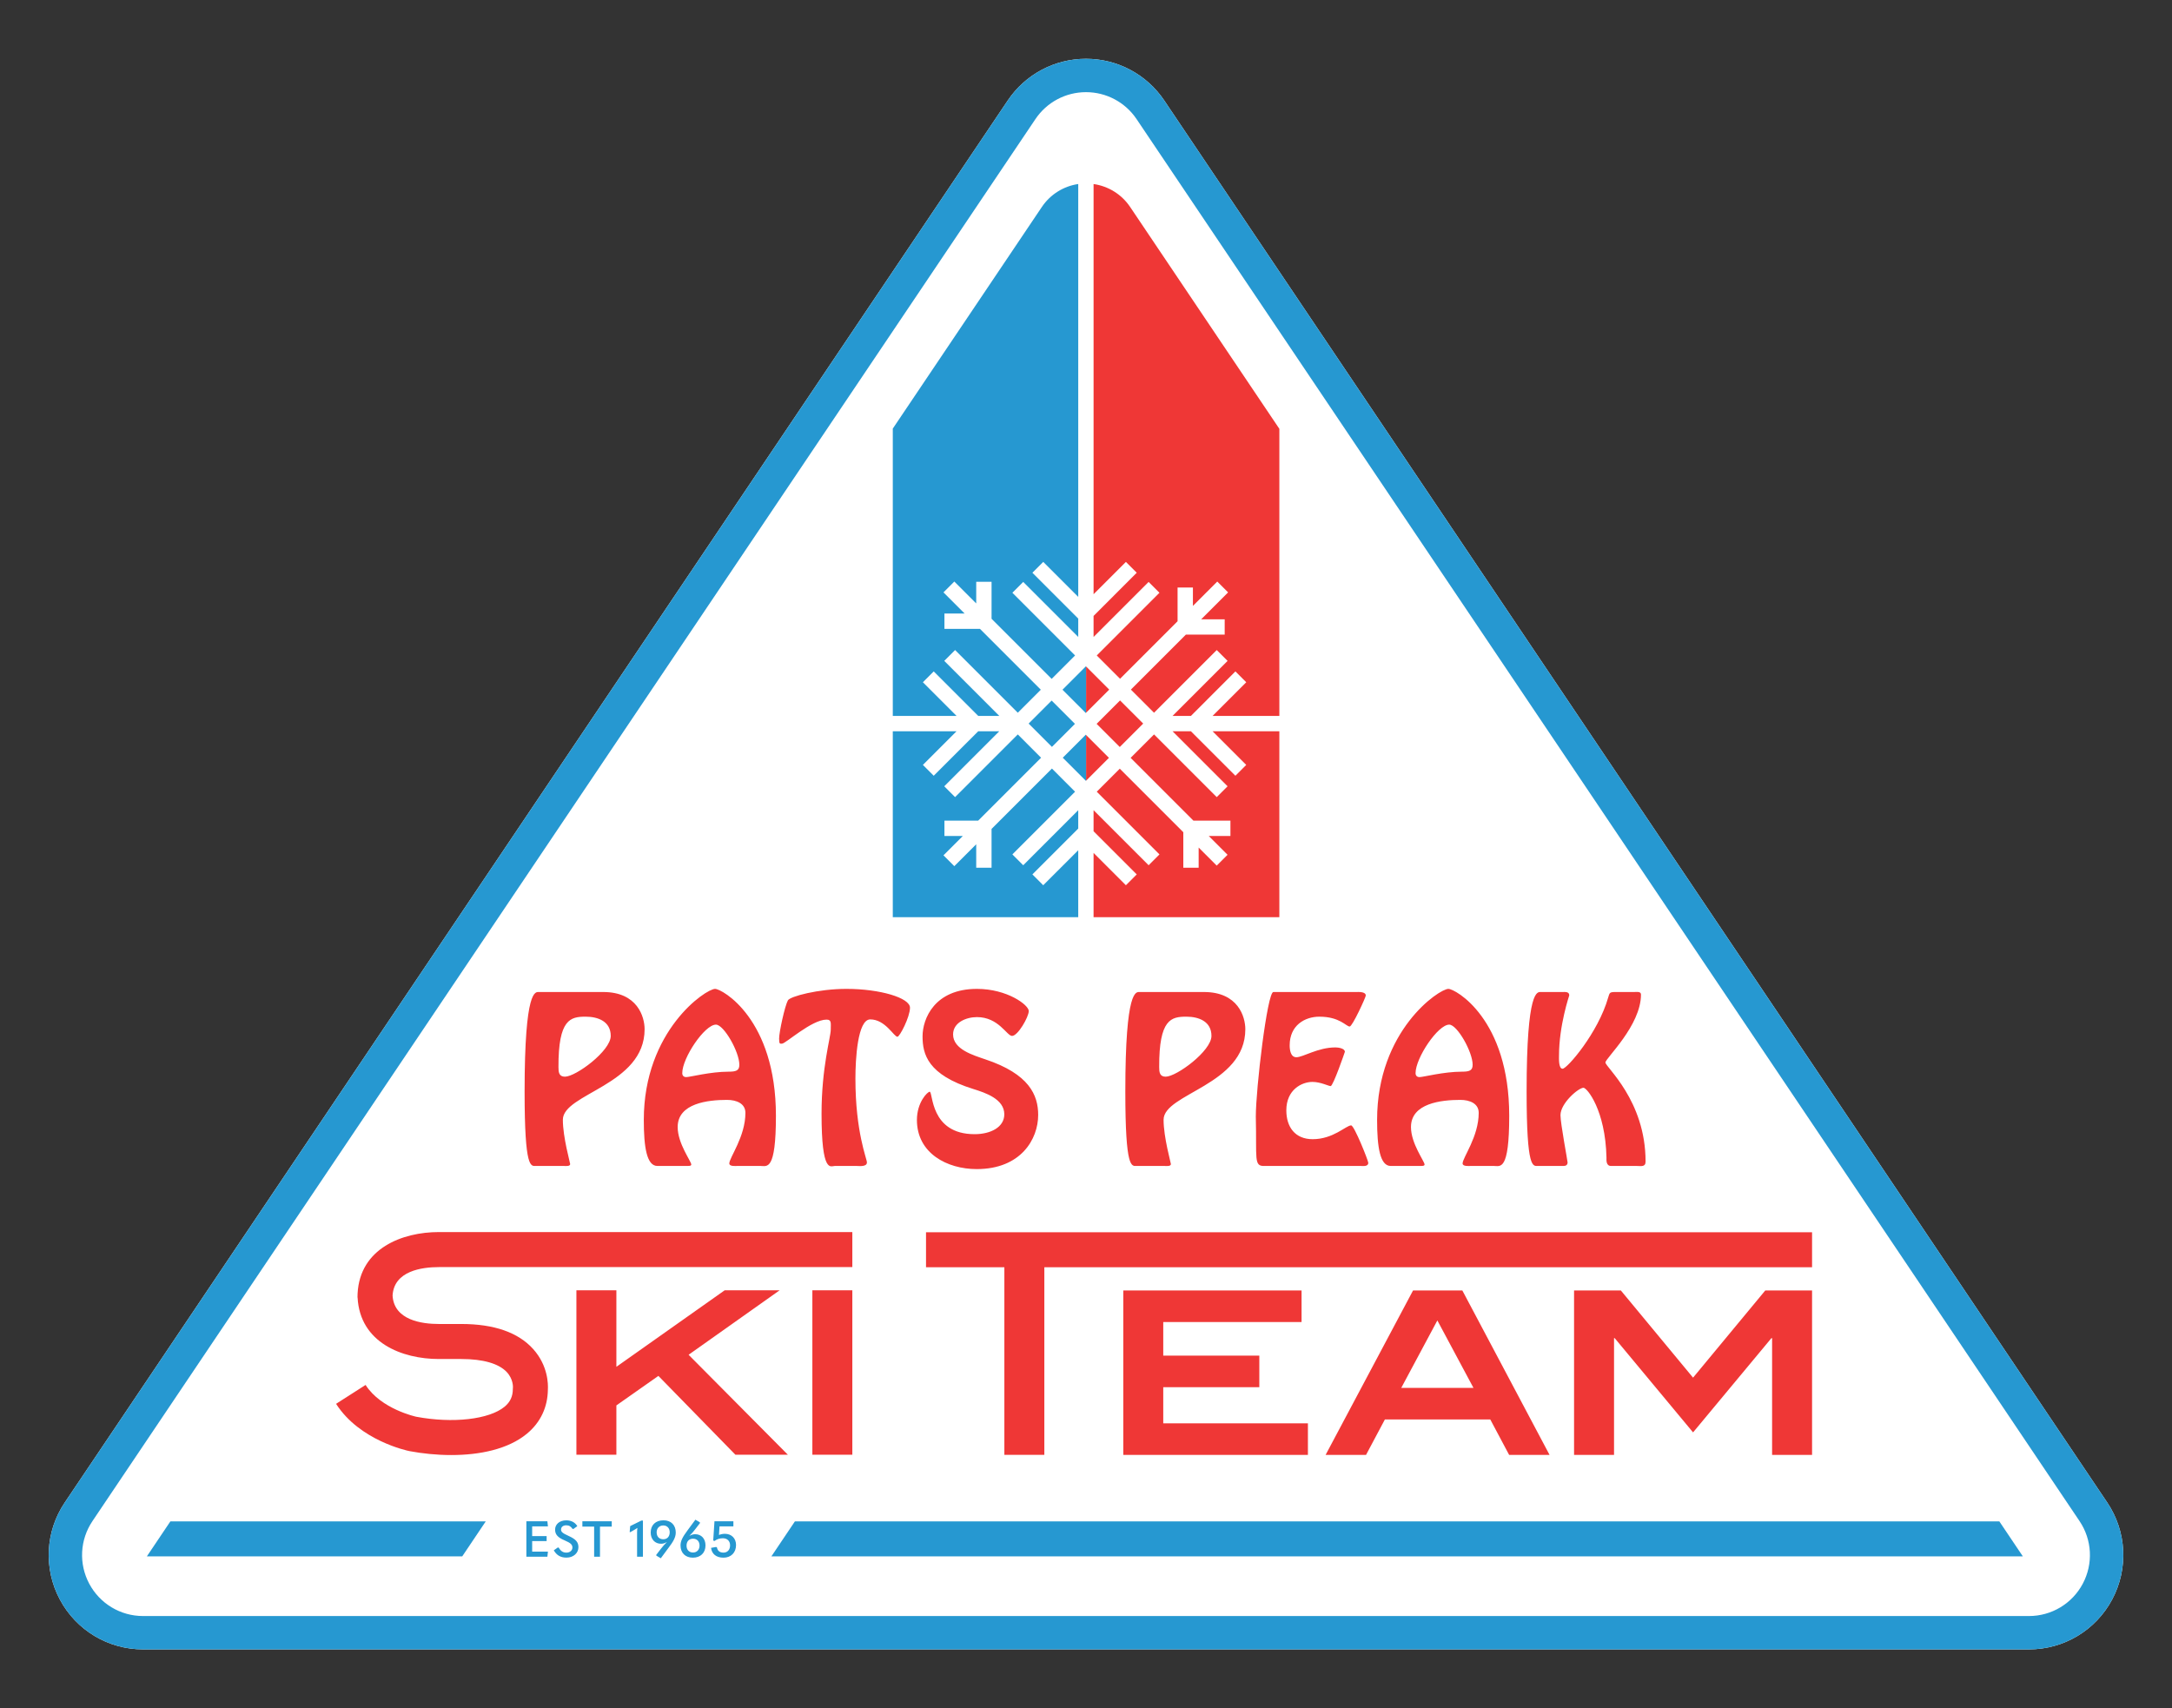
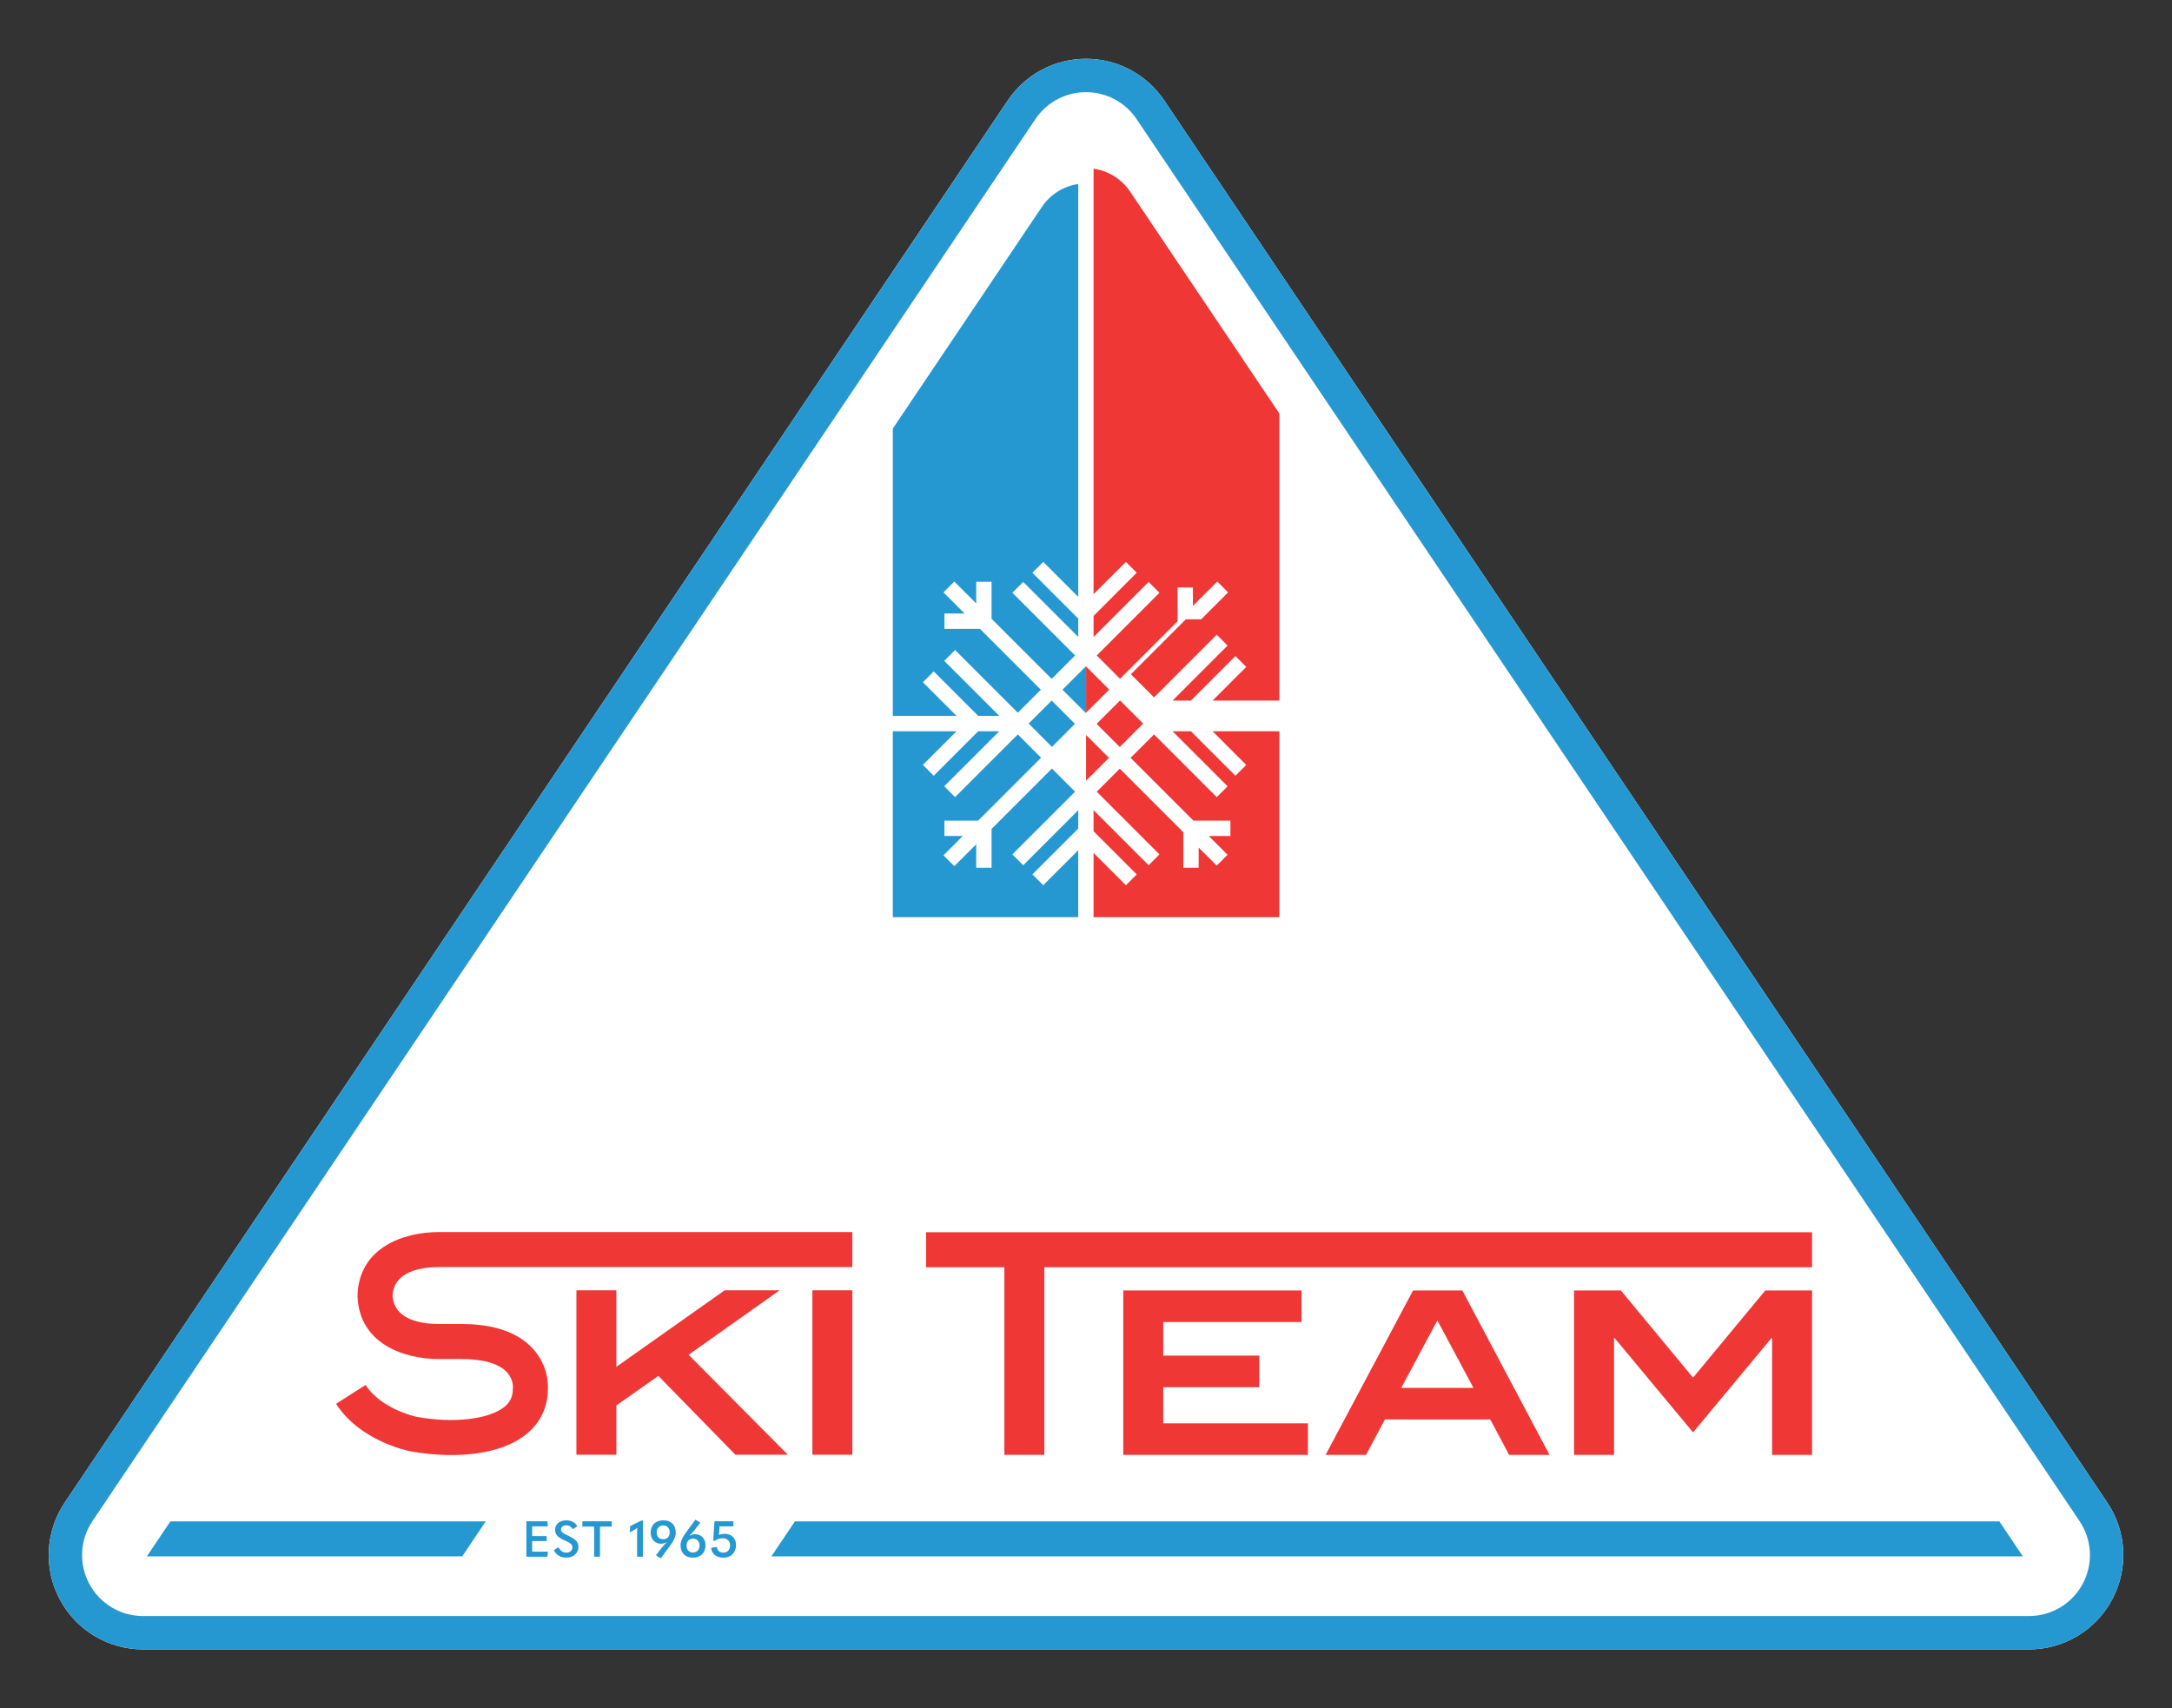
<svg xmlns="http://www.w3.org/2000/svg" version="1.1" x="0px" y="0px" width="720px" height="566.272px" viewBox="0 0 720 566.272" enable-background="new 0 0 720 566.272" xml:space="preserve">
  <rect x="0" y="0" width="720" height="566.272" fill="#333333" stroke="none" />
  <g id="transparent_bkg" display="none">
    <rect display="inline" fill="#D1D3D4" width="720" height="566.272" />
  </g>
  <g id="art">
    <g>
      <path fill="#FFFFFF" d="M672.586,546.78H47.413c-11.576,0-22.148-6.348-27.59-16.568c-5.443-10.216-4.81-22.533,1.652-32.14    L334.06,33.308c5.818-8.651,15.516-13.816,25.939-13.816c10.425,0,20.121,5.165,25.94,13.816l312.587,464.765    c6.461,9.607,7.095,21.922,1.653,32.14C694.737,540.433,684.164,546.78,672.586,546.78z" />
    </g>
    <g>
      <g>
        <g>
          <g>
            <polygon fill="#EF3736" points="371.287,232.195 363.522,239.96 371.197,247.635 378.961,239.871 378.959,239.869        378.961,239.868      " />
            <polygon fill="#EF3736" points="360.022,243.646 360.022,258.809 367.604,251.228      " />
            <polygon fill="#EF3736" points="360.022,236.274 367.695,228.602 360.022,220.93      " />
          </g>
          <g>
            <polygon fill="#2698D1" points="359.972,220.882 359.971,220.881 352.207,228.645 359.93,236.367 360.022,236.274        360.022,220.93 359.974,220.881      " />
-             <polygon fill="#2698D1" points="360.022,243.646 359.929,243.553 352.298,251.184 359.971,258.858 359.972,258.856        359.974,258.858 360.022,258.809      " />
            <polygon fill="#2698D1" points="348.705,247.592 356.337,239.96 348.615,232.238 340.984,239.868 340.985,239.869        340.984,239.871      " />
            <polygon fill="#2698D1" points="345.821,293.462 342.229,289.87 357.425,274.676 357.425,268.592 339.187,286.83        335.594,283.238 356.377,262.452 348.704,254.778 328.692,274.79 328.692,287.664 323.607,287.664 323.607,279.875        316.345,287.137 312.752,283.544 319.165,277.132 313.072,277.132 313.072,272.047 324.25,272.047 345.111,251.186        337.39,243.464 316.604,264.248 313.012,260.655 331.255,242.412 324.278,242.412 309.522,257.163 305.93,253.571        317.088,242.412 295.952,242.412 295.952,304.047 357.425,304.047 357.425,281.861      " />
            <path fill="#2698D1" d="M360.022,60.809c-0.008,0-0.016-0.001-0.024-0.001C360.007,60.807,360.015,60.809,360.022,60.809       L360.022,60.809z" />
          </g>
          <g>
-             <path fill="#EF3736" d="M362.509,196.991l10.717-10.717l3.593,3.593l-14.31,14.314v6.977l18.249-18.249l3.593,3.593       l-20.783,20.786l7.721,7.721l19.068-19.068v-11.18h5.085v6.095l8.074-8.074l3.593,3.593l-8.921,8.921h7.788v5.085h-12.873       l-18.221,18.221l7.674,7.674l20.786-20.784l3.593,3.593l-18.244,18.244h6.084l14.752-14.754l3.593,3.593l-11.159,11.161h21.927       h0.208v-95.175l-49.472-73.557c-2.806-4.172-7.217-6.889-12.112-7.591V196.991z" />
+             <path fill="#EF3736" d="M362.509,196.991l10.717-10.717l3.593,3.593l-14.31,14.314v6.977l18.249-18.249l3.593,3.593       l-20.783,20.786l7.721,7.721l19.068-19.068v-11.18h5.085v6.095l8.074-8.074l3.593,3.593l-8.921,8.921h7.788h-12.873       l-18.221,18.221l7.674,7.674l20.786-20.784l3.593,3.593l-18.244,18.244h6.084l14.752-14.754l3.593,3.593l-11.159,11.161h21.927       h0.208v-95.175l-49.472-73.557c-2.806-4.172-7.217-6.889-12.112-7.591V196.991z" />
            <polygon fill="#EF3736" points="423.886,242.412 401.96,242.412 413.118,253.571 409.526,257.163 394.774,242.412        388.69,242.412 406.933,260.655 403.34,264.248 382.555,243.464 374.79,251.229 395.608,272.047 407.878,272.047        407.878,277.132 400.692,277.132 406.923,283.362 403.33,286.955 397.343,280.968 397.343,287.664 392.258,287.664        392.258,275.883 371.198,254.821 363.568,262.452 384.351,283.238 380.758,286.83 362.509,268.581 362.509,275.56        376.819,289.87 373.227,293.462 362.509,282.745 362.509,304.047 424.093,304.047 424.093,242.412      " />
          </g>
        </g>
-         <path fill="#EF3736" d="M199.959,328.856c11.365,0,13.723,8.247,13.723,12.337c0,18.573-27.098,21.276-27.098,30.009     c0,5.821,2.424,14.276,2.424,14.693c0,0.831-1.593,0.624-2.078,0.624h-9.217c-1.734,0-3.812,1.318-3.812-24.672     c0-34.237,3.602-32.99,4.781-32.99H199.959z M202.453,343.409c0-4.781-4.158-6.377-8.316-6.377c-4.991,0-9.078,0.762-9.01,16.704     c0,1.664,0.139,3.188,2.148,3.188C190.881,356.925,202.453,348.4,202.453,343.409z M244.395,386.518     c-0.626,0-2.635,0.207-2.635-0.831c0-1.941,5.337-8.871,5.337-16.773c0-3.118-2.979-4.297-6.099-4.297     c-6.306,0-16.356,1.108-16.356,9.01c0,5.476,4.506,11.365,4.506,12.405c0,0.417-0.417,0.485-1.318,0.485h-9.911     c-3.534,0-4.504-6.238-4.504-15.248c0-29.663,20.585-43.454,23.632-43.454c2.287,0,20.168,9.911,20.168,42.068     c0,18.505-2.979,16.634-5.059,16.634H244.395z M226.165,355.747c0,0.831,0.487,1.315,1.318,1.315c1.247,0,7.97-1.8,14.069-1.8     c2.426,0,3.534-0.348,3.534-2.287c0-4.297-5.13-13.307-7.763-13.307C233.582,339.668,226.165,350.687,226.165,355.747z      M276.703,386.518c-1.318,0-4.367,2.772-4.367-17.326c0-15.455,3.05-25.298,3.05-27.86c0-2.08,0.346-3.327-1.386-3.327     c-4.92,0-13.584,7.97-14.763,7.97c-0.624,0-0.969,0.278-0.969-1.664c0-2.148,1.871-10.742,2.911-12.683     c0.694-1.315,10.05-3.812,19.406-3.812c11.158,0,21.069,2.981,21.069,6.238c0,3.05-3.398,9.633-4.16,9.633     c-1.176,0-4.019-5.753-9.007-5.753c-4.228,0-4.923,13.238-4.923,19.615c0,17.81,3.812,26.543,3.812,27.79     c0,1.525-2.494,1.179-3.395,1.179H276.703z M323.84,337.171c-3.466,0-7.902,1.734-7.902,5.753c0,4.991,6.862,6.93,10.674,8.247     c14.554,4.852,17.535,11.85,17.535,18.434c0,8.04-5.753,17.952-20.375,17.952c-9.843,0-19.822-5.269-19.822-16.288     c0-5.89,3.534-9.356,4.228-9.356c1.176,0,0,14.069,14.9,14.069c5.266,0,9.84-2.287,9.84-6.584c0-5.059-6.236-7.139-10.257-8.386     c-15.177-4.713-16.841-11.572-16.841-17.464c0-5.821,3.951-15.733,18.02-15.733c10.05,0,17.187,5.337,17.187,7.346     c0,1.941-3.602,8.247-5.544,8.247C333.751,343.409,331.047,337.171,323.84,337.171z M399.093,328.856     c11.365,0,13.723,8.247,13.723,12.337c0,18.573-27.098,21.276-27.098,30.009c0,5.821,2.424,14.276,2.424,14.693     c0,0.831-1.593,0.624-2.078,0.624h-9.217c-1.734,0-3.812,1.318-3.812-24.672c0-34.237,3.603-32.99,4.781-32.99H399.093z      M401.587,343.409c0-4.781-4.158-6.377-8.316-6.377c-4.991,0-9.078,0.762-9.01,16.704c0,1.664,0.139,3.188,2.148,3.188     C390.015,356.925,401.587,348.4,401.587,343.409z M419.203,386.518c-3.673,0.139-2.565-2.287-2.911-16.356     c0-9.288,3.812-41.306,5.821-41.306h27.305c0.833,0,3.327-0.207,3.327,1.179c0,0.553-4.436,10.257-5.337,10.257     c-1.179,0-3.257-3.259-10.05-3.259c-4.781,0-9.84,2.843-9.84,9.497c0,1.454,0.278,3.948,2.219,3.948     c2.217,0,7.137-3.257,12.958-3.257c0.833,0,3.12,0.278,3.12,1.457c0,0.068-3.883,11.365-4.713,11.365     c-0.694,0-3.327-1.386-6.031-1.386c-3.534,0-8.662,2.565-8.662,9.424c0,5.546,2.911,9.565,8.732,9.565     c6.862,0,11.088-4.574,12.751-4.574c1.04,0,5.683,11.714,5.683,12.405c0,1.318-1.732,1.04-2.562,1.04H419.203z M487.477,386.518     c-0.626,0-2.635,0.207-2.635-0.831c0-1.941,5.337-8.871,5.337-16.773c0-3.118-2.979-4.297-6.099-4.297     c-6.306,0-16.356,1.108-16.356,9.01c0,5.476,4.506,11.365,4.506,12.405c0,0.417-0.417,0.485-1.318,0.485H461     c-3.534,0-4.504-6.238-4.504-15.248c0-29.663,20.585-43.454,23.632-43.454c2.287,0,20.168,9.911,20.168,42.068     c0,18.505-2.979,16.634-5.059,16.634H487.477z M469.248,355.747c0,0.831,0.487,1.315,1.318,1.315c1.247,0,7.97-1.8,14.069-1.8     c2.426,0,3.534-0.348,3.534-2.287c0-4.297-5.13-13.307-7.763-13.307C476.665,339.668,469.248,350.687,469.248,355.747z      M541.753,328.856c0.694,0,2.219-0.278,2.219,0.831c0,10.328-11.784,21.14-11.784,22.526c0,1.525,13.307,12.544,13.307,32.849     c0,1.873-1.454,1.457-2.979,1.457h-8.455c-1.734,0-1.525-2.01-1.525-2.772c-0.348-15.733-6.445-23.147-7.624-23.147     c-1.664,0-7.624,5.127-7.624,9.078c0,2.772,2.355,15.109,2.355,15.662c0,0.833-0.553,1.179-1.315,1.179h-8.454     c-1.734,0-3.812,1.318-3.812-24.672c0-34.237,3.602-32.99,4.781-32.99h7c0.901,0,2.355-0.207,2.355,1.108     c0,0.071-3.395,9.979-3.395,19.961c0,0.762-0.207,4.365,1.179,4.365c1.525,0,11.782-11.921,15.107-23.564     c0.487-1.525,0.417-1.802,2.012-1.871H541.753z" />
        <path fill="#EF3736" d="M243.772,482.237l-25.52-26.122l-13.927,9.786v16.336h-13.25v-54.504h13.25v25.37l35.91-25.37h18.217     l-30.187,21.38l32.897,33.124H243.772z M269.291,482.237v-54.504h13.25v54.504H269.291z M174.696,475.257     c4.472-3.711,6.862-8.76,6.921-14.614c0.103-1.717,0.082-7.921-4.873-13.43c-4.957-5.511-12.966-8.306-23.805-8.306h-7.476     c-5.585,0-14.86-1.245-15.326-9.429c0.466-8.186,9.741-9.431,15.326-9.431H282.54v-11.612H145.461     c-12.092,0-26.155,5.374-26.922,20.392l-0.033,1.3h0.033c0.767,15.019,14.831,20.391,26.922,20.391h7.476     c7.178,0,12.38,1.493,15.044,4.319c2.178,2.309,2.052,4.97,2.057,4.97l0,0l-0.033,0.612c0,2.482-0.866,4.357-2.725,5.899     c-5.115,4.243-17.201,5.609-29.289,3.34c-0.116-0.024-11.678-2.53-16.803-10.544l-9.782,6.257     c7.807,12.208,23.591,15.529,24.341,15.68c4.276,0.803,9.038,1.302,13.839,1.3C158.934,482.353,168.419,480.464,174.696,475.257z      M372.361,482.295v-54.504h59.095v10.464H385.61v11.142h31.844v10.464H385.61v11.971h47.953v10.464H372.361z M500.261,482.295     l-6.248-11.744h-34.931l-6.248,11.744h-13.401l28.984-54.504h16.336l28.908,54.504H500.261z M476.472,437.728l-11.969,22.359     h23.939L476.472,437.728z M587.435,482.295v-38.695h-0.226l-25.972,31.243l-25.972-31.243h-0.226v38.695h-13.25v-54.504h15.509     l23.939,28.908l23.939-28.908h15.509v54.504H587.435z M600.685,408.493H306.967v0.575v10.464v0.574h25.971v62.189h13.25v-62.189     h254.498V408.493z" />
        <g>
          <path fill="#2698D1" d="M672.586,546.78H47.413c-11.576,0-22.148-6.348-27.59-16.568c-5.443-10.216-4.81-22.533,1.652-32.14      L334.06,33.308c5.818-8.651,15.516-13.816,25.939-13.816c10.425,0,20.121,5.165,25.94,13.816l312.587,464.765      c6.461,9.607,7.095,21.922,1.653,32.14C694.737,540.433,684.164,546.78,672.586,546.78z M359.998,30.55      c-6.736,0-13.003,3.338-16.764,8.93L30.651,504.246c-4.176,6.207-4.585,14.166-1.068,20.768      c3.517,6.605,10.35,10.708,17.83,10.708h625.173c7.482,0,14.315-4.104,17.832-10.706c3.516-6.605,3.107-14.563-1.068-20.77      L376.763,39.478C373.002,33.888,366.736,30.55,359.998,30.55z" />
        </g>
        <g>
          <path fill="#2698D1" d="M181.453,504.313l0.182,1.693h-5.226v3.218h4.794v1.659h-4.794v3.484h5.226l-0.182,1.692h-6.967v-11.746      H181.453z M183.578,513.935l1.344-0.946l0.298,0.067c0.68,1.178,1.444,1.642,2.555,1.642c1.161,0,1.974-0.746,1.974-1.675      c0-0.912-0.482-1.493-2.555-2.373c-2.372-0.979-3.185-2.024-3.185-3.583c0-1.726,1.427-3.07,3.717-3.07      c1.692,0,2.92,0.714,3.65,1.925l-1.311,0.945l-0.298-0.066c-0.482-0.731-1.096-1.161-2.041-1.161      c-1.112,0-1.742,0.597-1.742,1.393c0,0.764,0.398,1.178,2.488,2.123c2.554,1.146,3.268,2.173,3.268,3.749      c0,1.925-1.642,3.451-3.949,3.451C185.917,516.358,184.557,515.644,183.578,513.935z M193.052,506.071v-1.759h9.738v1.759      h-3.898v9.987h-1.941v-9.987H193.052z M211.187,508.046c0-0.449,0.033-0.996,0.1-1.476l-0.05-0.034      c-0.299,0.232-0.614,0.415-0.962,0.614l-1.361,0.78l-0.182-0.066l0.167-1.958l3.698-1.825h0.531v11.978h-1.941V508.046z       M217.591,515.711l-0.066-0.249l1.542-2.008c0.564-0.73,1.294-1.592,1.941-2.189l-0.033-0.033      c-0.597,0.365-1.261,0.53-1.825,0.53c-2.04,0-3.45-1.476-3.45-3.732c0-2.455,1.626-4.047,4.247-4.047      c2.505,0,4.064,1.592,4.064,4.064c0,1.659-0.945,3.151-2.438,5.109l-2.521,3.417L217.591,515.711z M222.004,507.963      c0-1.377-0.863-2.272-2.14-2.272c-1.311,0-2.19,0.945-2.19,2.272c0,1.427,0.846,2.306,2.223,2.306      C221.175,510.268,222.004,509.356,222.004,507.963z M225.589,512.309c0-1.427,0.614-2.704,2.406-5.109l2.521-3.417l1.476,0.862      l0.05,0.249l-1.542,2.007c-0.581,0.764-1.278,1.593-1.925,2.19l0.034,0.033c0.563-0.348,1.227-0.53,1.841-0.53      c2.04,0,3.417,1.476,3.417,3.715c0,2.472-1.659,4.064-4.181,4.064C227.181,516.373,225.589,514.797,225.589,512.309z       M231.893,512.359c0-1.377-0.829-2.273-2.156-2.273c-1.327,0-2.156,0.896-2.156,2.306c0,1.378,0.845,2.273,2.156,2.273      C231.031,514.665,231.893,513.72,231.893,512.359z M235.71,513.123l1.676-0.299l0.282,0.165      c0.182,1.112,0.912,1.709,2.173,1.709c1.31,0,2.173-0.962,2.173-2.404c0-1.428-0.929-2.356-2.39-2.356      c-1.062,0-1.941,0.282-2.753,0.895l-0.448-0.133l0.415-6.387h6.271v1.676h-4.595l-0.183,2.853      c0.631-0.248,1.294-0.381,1.958-0.381c2.206,0,3.7,1.509,3.7,3.715c0,2.505-1.659,4.197-4.164,4.197      C237.469,516.373,235.959,515.179,235.71,513.123z" />
          <path fill="#2698D1" d="M153.222,515.95H48.679l7.803-11.612h104.543L153.222,515.95z M662.76,504.338H263.509l-7.803,11.612      h414.856L662.76,504.338z" />
        </g>
      </g>
      <path fill="#2698D1" d="M357.425,61.003c-4.87,0.716-9.253,3.438-12.049,7.593l-49.424,73.487v95.244h21.137l-11.159-11.161    l3.593-3.593l14.756,14.754h6.977l-18.244-18.244l3.593-3.593l20.786,20.784l7.631-7.631l-20.165-20.166h-11.783v-5.085h6.698    l-7.018-7.019l3.593-3.593l7.262,7.262v-7.183h5.085v12.268l19.922,19.922l7.764-7.764l-20.783-20.786l3.593-3.593l18.238,18.238    v-6.082l-15.196-15.198l3.593-3.593l11.603,11.601V61.015V61.003z" />
    </g>
  </g>
</svg>